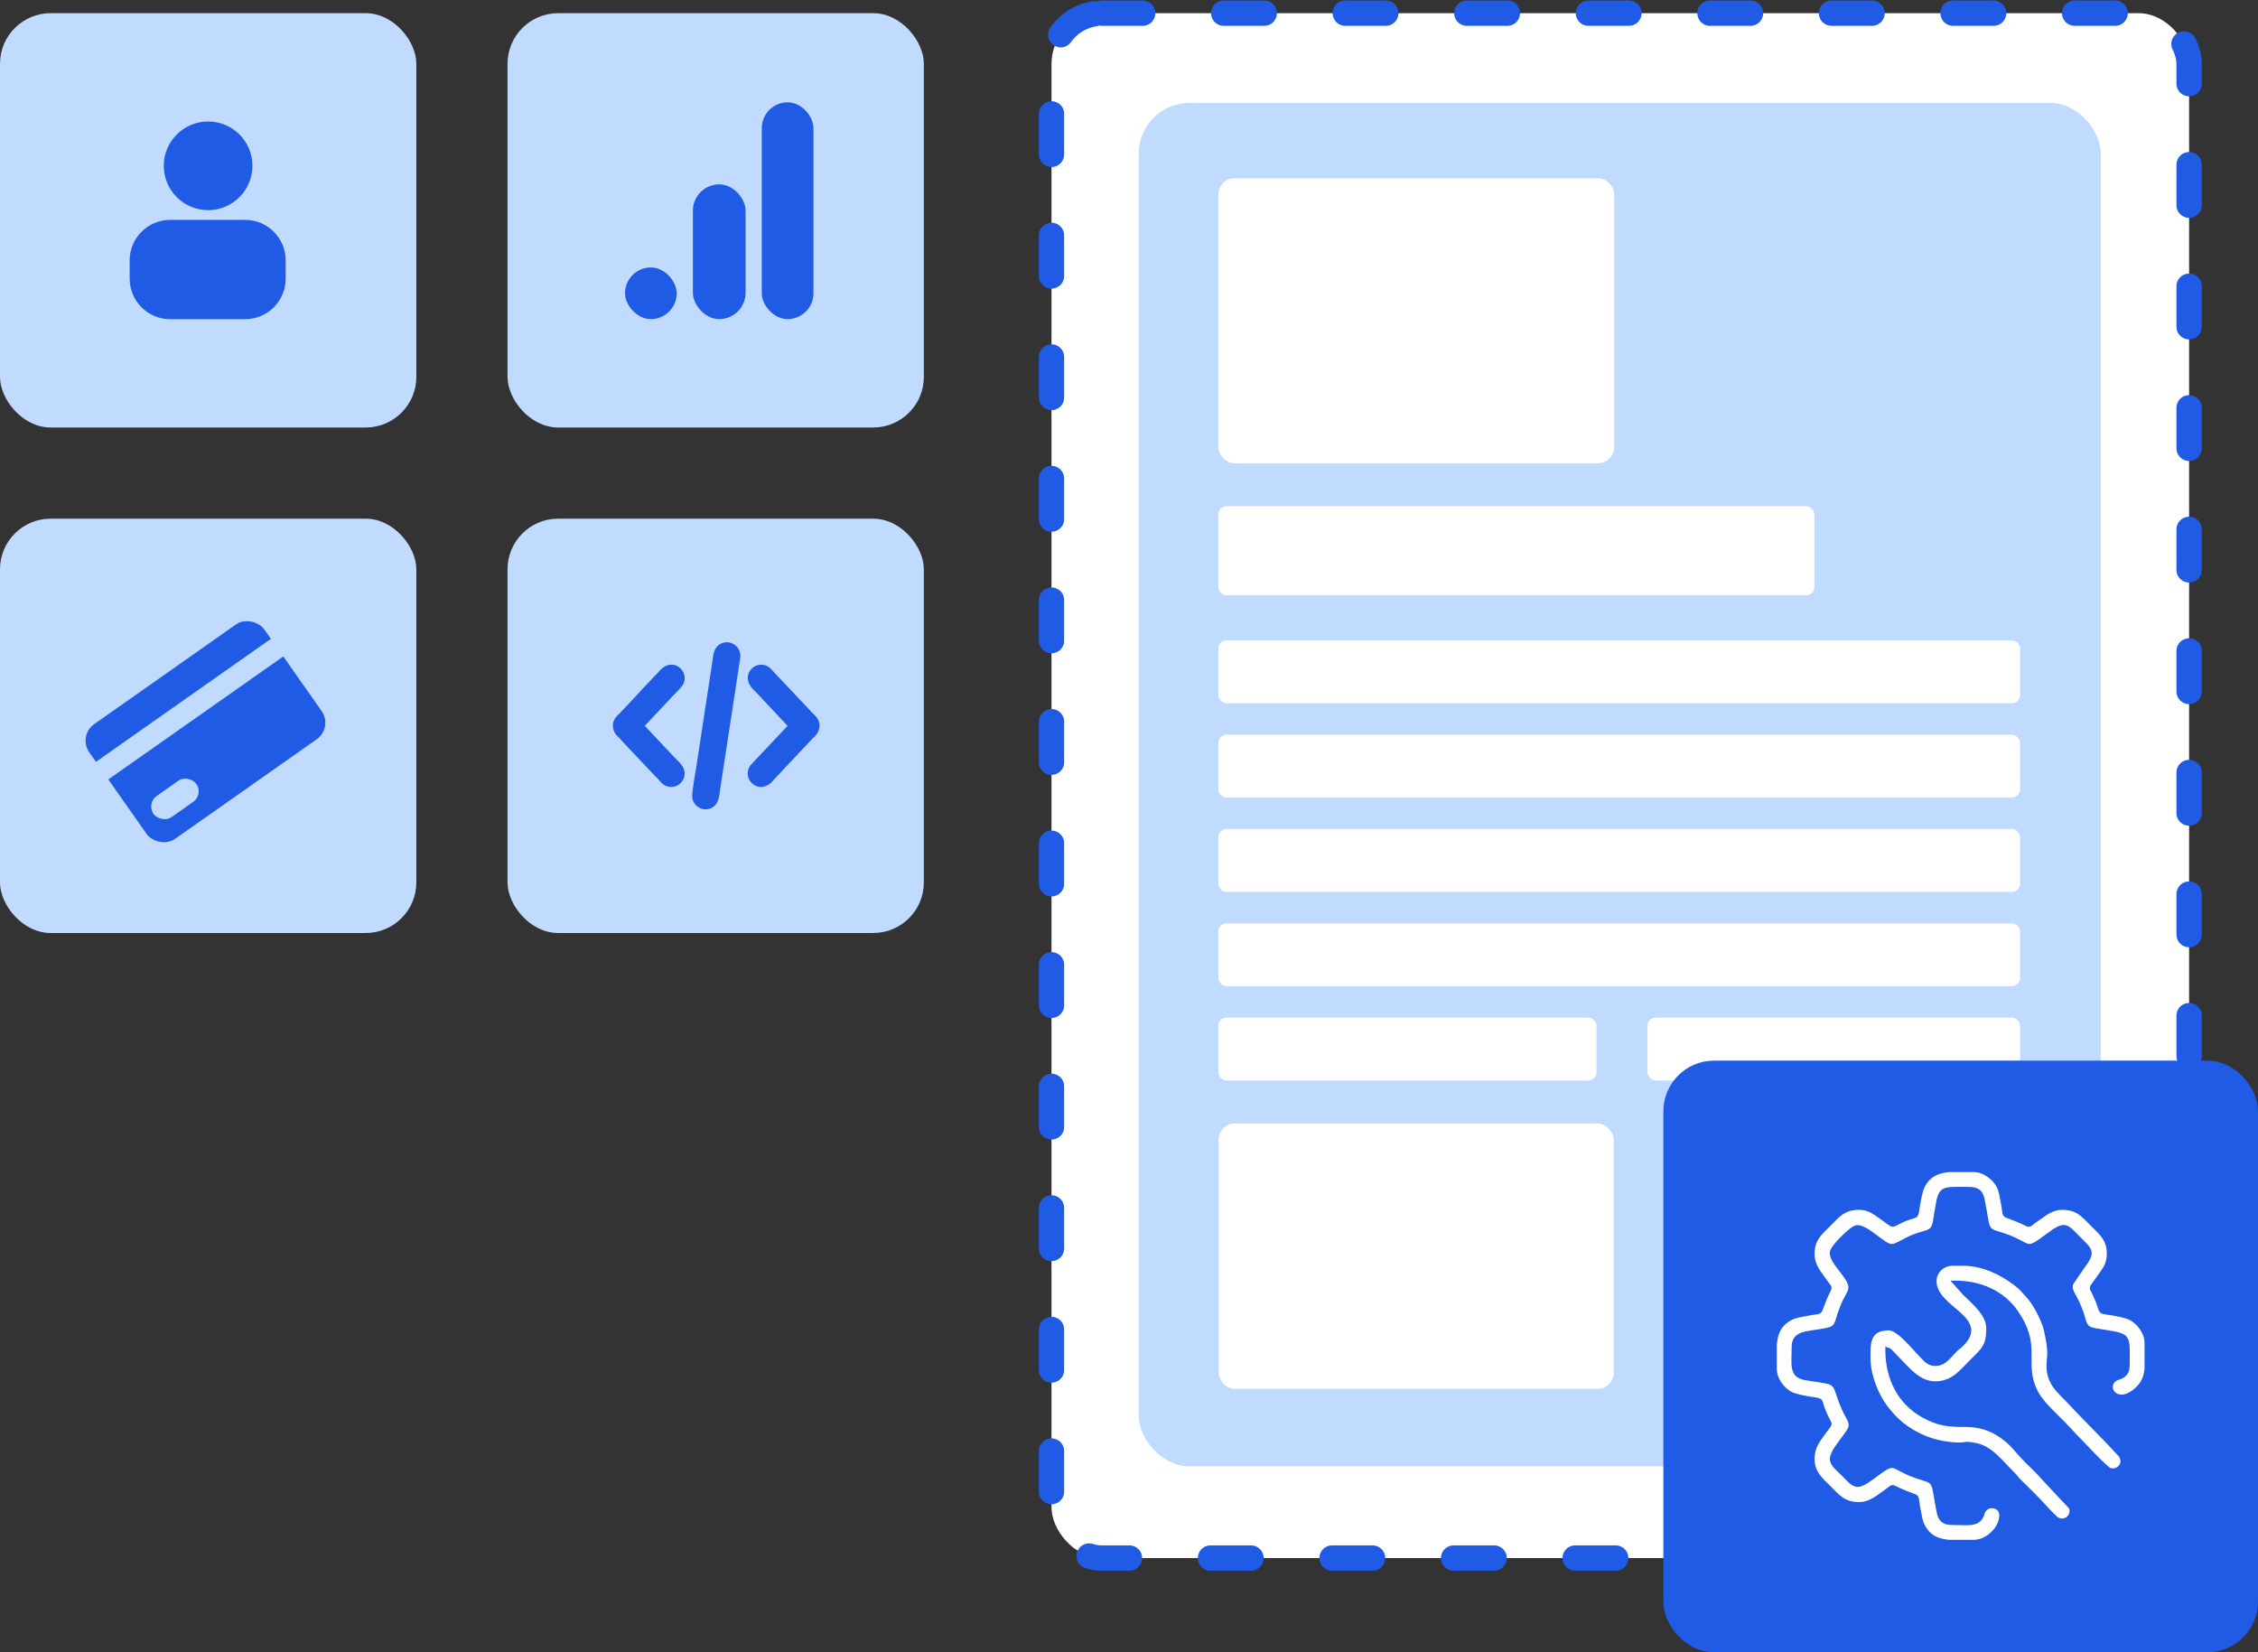
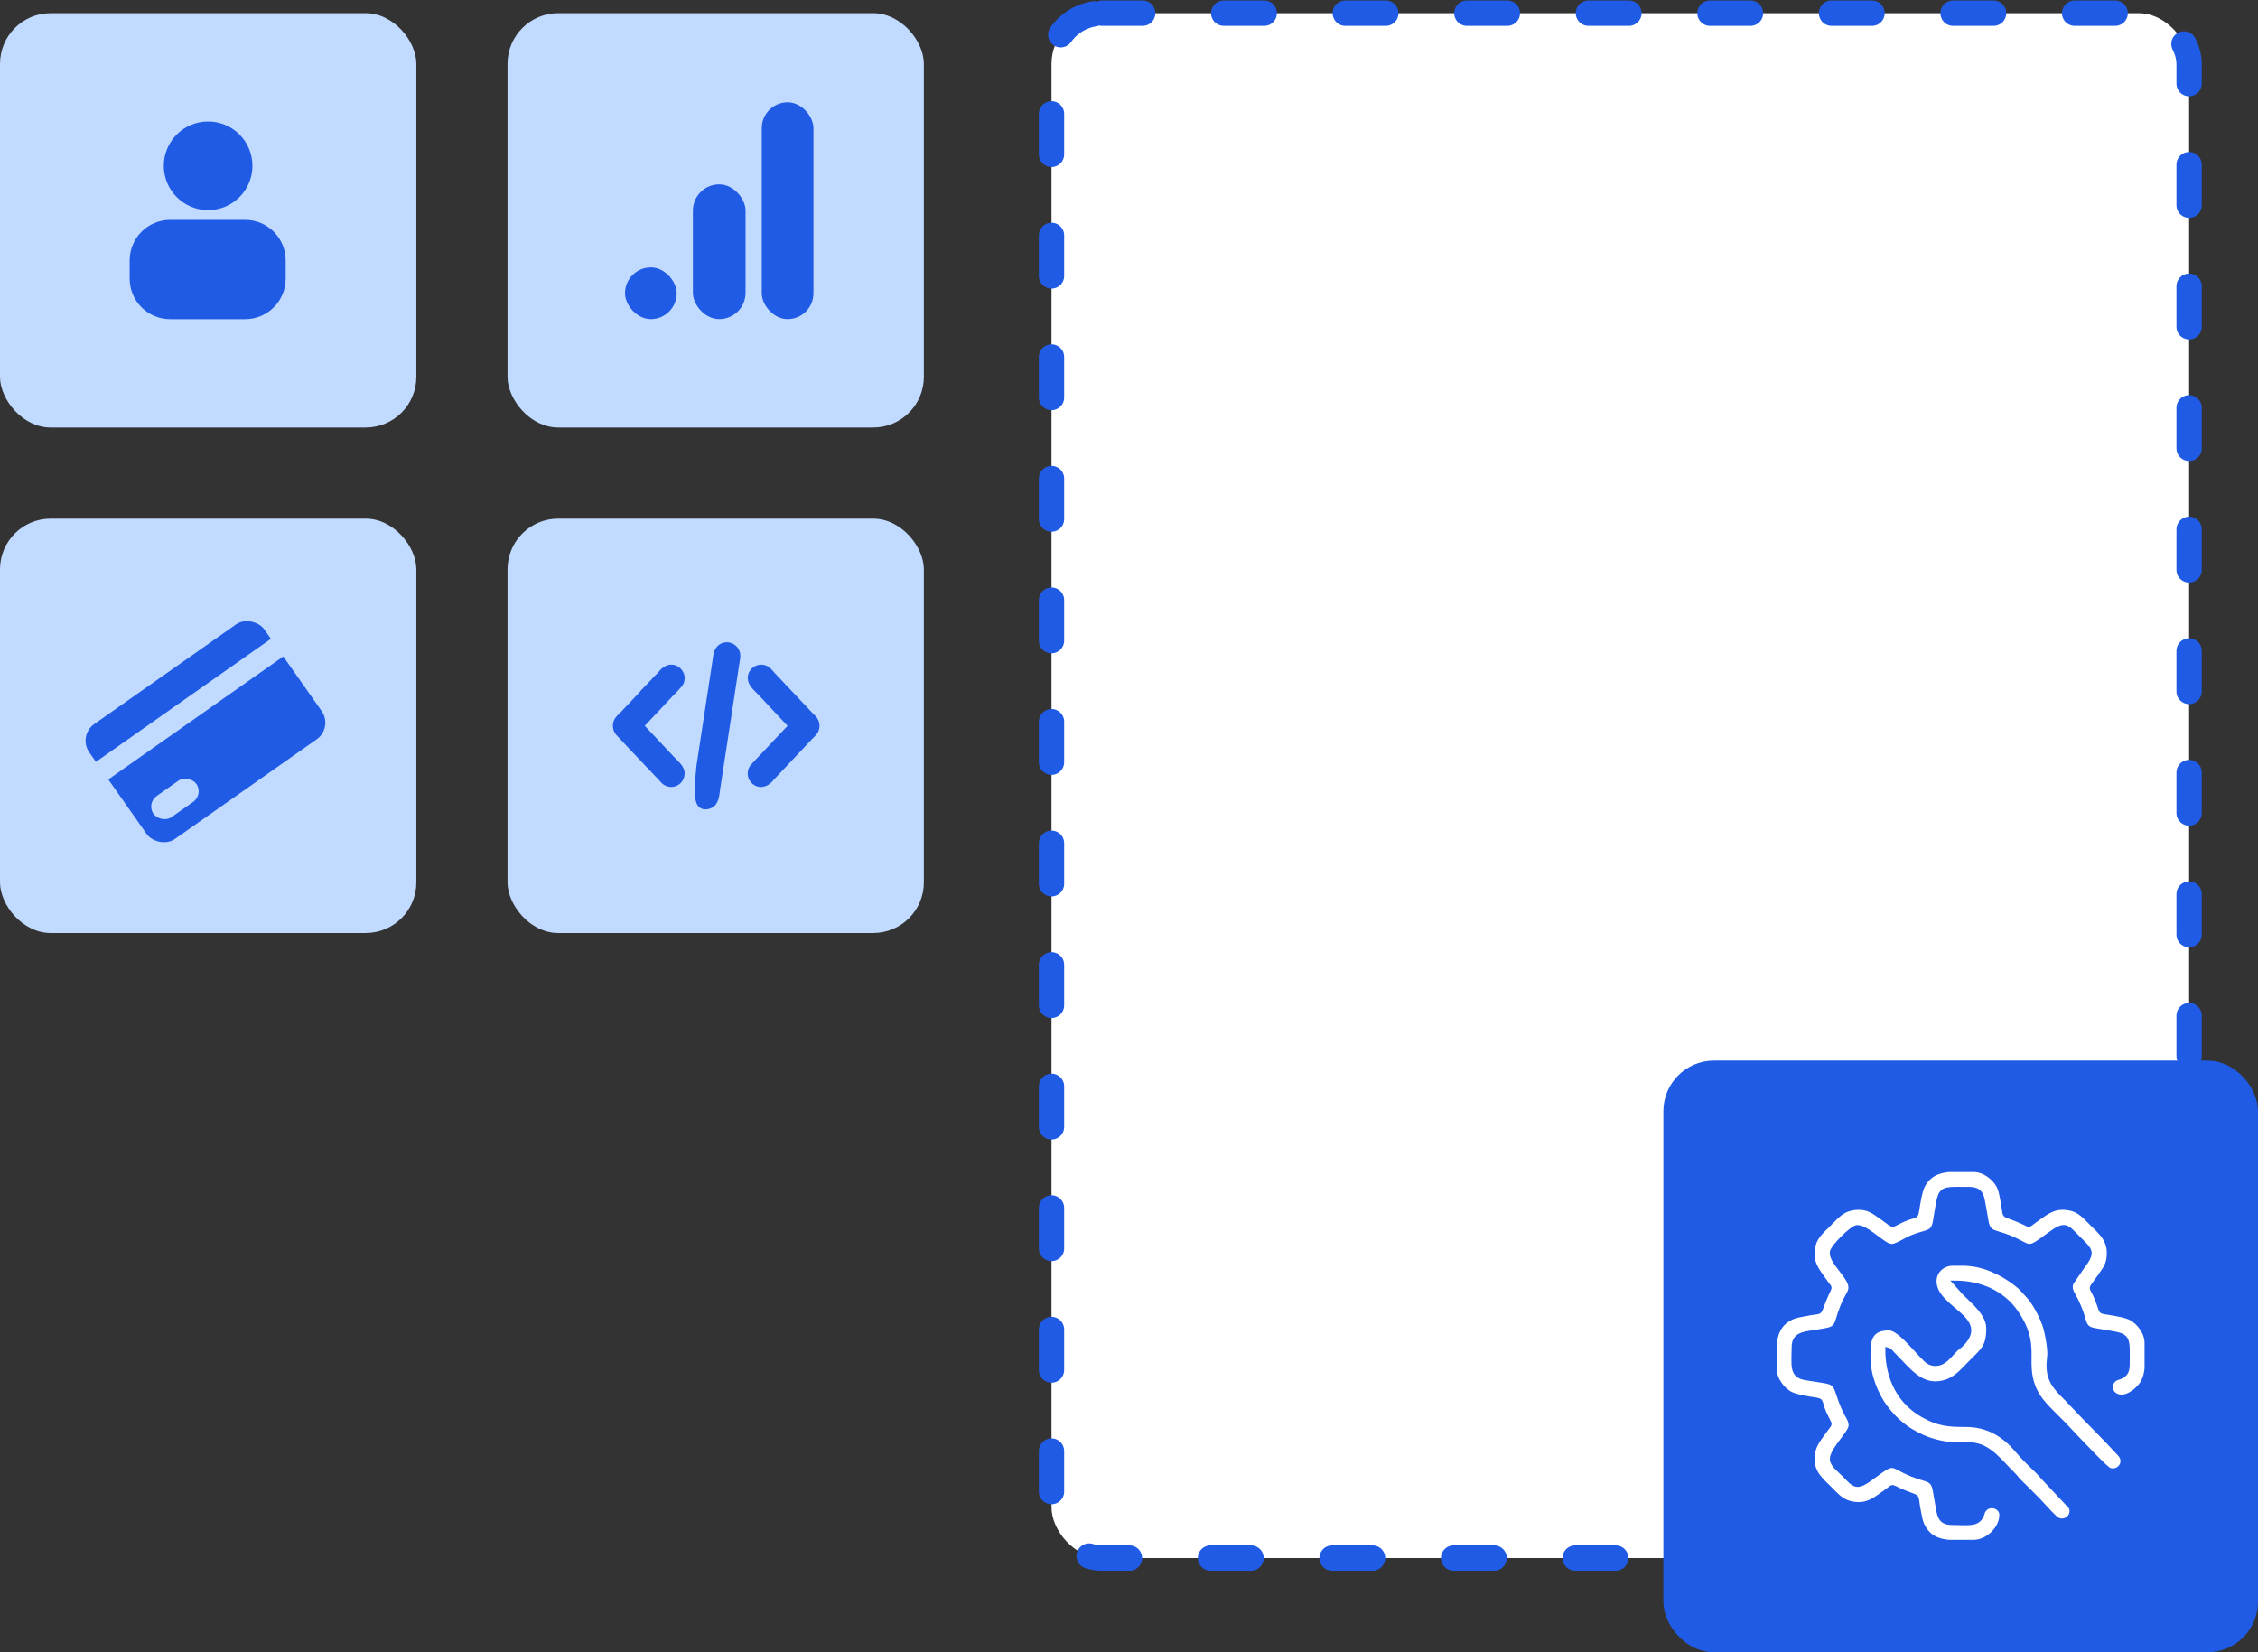
<svg xmlns="http://www.w3.org/2000/svg" width="2229" height="1631" viewBox="0 0 2229 1631" fill="none">
  <rect x="0" y="0" width="2229" height="1631" fill="#333333" stroke="none" />
  <rect x="1038" y="13" width="1123" height="1525" rx="50" fill="white" stroke="#205BE5" stroke-width="25" stroke-linecap="round" stroke-dasharray="40 80" />
-   <rect x="1124.09" y="101.569" width="949.704" height="1345.86" rx="50" fill="#C1DAFF" />
  <rect x="1202.69" y="911.431" width="791.42" height="62.069" rx="8" fill="white" />
  <rect x="1202.69" y="1004.53" width="373.332" height="62.069" rx="8" fill="white" />
  <rect x="1626.24" y="1004.53" width="367.874" height="62.069" rx="8" fill="white" />
  <rect x="1202.69" y="818.328" width="791.42" height="62.069" rx="8" fill="white" />
-   <rect x="1202.69" y="725.224" width="791.42" height="62.069" rx="8" fill="white" />
  <rect x="1202.69" y="632.121" width="791.42" height="62.069" rx="8" fill="white" />
  <rect x="1202.69" y="499.707" width="588.38" height="87.931" rx="8" fill="white" />
-   <rect x="1202.69" y="175.914" width="390.798" height="281.379" rx="16" fill="white" />
  <rect x="1203" y="1109" width="390" height="262" rx="16" fill="white" />
  <rect x="1652" y="1057" width="567" height="564" rx="40" fill="#205BE5" stroke="#205BE5" stroke-width="20" />
  <rect x="501" y="13" width="411" height="409" rx="50" fill="#C1DAFF" />
  <rect y="13" width="411" height="409" rx="50" fill="#C1DAFF" />
  <rect y="512" width="411" height="409" rx="50" fill="#C1DAFF" />
  <rect x="501" y="512" width="411" height="409" rx="50" fill="#C1DAFF" />
  <path d="M161.688 163.688C161.688 139.525 181.275 119.938 205.438 119.938V119.938C229.6 119.938 249.188 139.525 249.188 163.688V163.688C249.188 187.85 229.6 207.438 205.438 207.438V207.438C181.275 207.438 161.688 187.85 161.688 163.688V163.688Z" fill="#205BE5" />
  <path d="M128 257.062C128 234.971 145.909 217.062 168 217.062H242C264.091 217.062 282 234.971 282 257.063V275.063C282 297.154 264.091 315.062 242 315.062H168C145.909 315.062 128 297.154 128 275.062V257.062Z" fill="#205BE5" />
-   <path fill-rule="evenodd" clip-rule="evenodd" d="M696.125 792.965C704.399 792.965 704.017 784.036 704.961 778.176L711.235 737.2C712.318 730.682 713.437 723.24 714.391 716.732L723.762 655.228C724.215 652.077 725.29 647.992 724.547 645.304C722.895 639.333 713.951 637.5 710.855 644.571C709.957 646.622 709.491 651.949 709.039 654.755L693.391 757.232C692.742 761.683 688.509 784.214 689.453 787.627C690.11 790 693.025 792.965 696.125 792.965ZM744.125 669.215C744.125 674.166 749.943 678.107 753.591 682.25L780.236 710.73C781.986 712.823 784.285 714.278 785.75 716.466L769.719 733.434C767.703 735.449 766.298 737.232 764.281 739.247L748.25 756.215C746.365 758.685 744.125 759.433 744.125 763.716C744.125 769.142 751.844 775.507 759.125 765.965L797.648 724.989C800.436 722.093 803 720.764 803 716.09C803 712.454 799.796 710.11 797.837 708.129L759.611 667.605C757.765 665.397 755.412 662.09 751.625 662.09C747.602 662.09 744.125 665.217 744.125 669.215ZM611 716.09C611 720.615 613.406 722.014 616.163 724.802C617.353 726.003 617.879 726.925 619.155 728.186L651.219 762.122C652.373 763.272 653.539 764.305 654.591 765.5C656.725 767.922 658.356 770.84 662.75 770.84C666.507 770.84 669.875 767.639 669.875 763.341C669.875 758.965 663.577 754.279 660.409 750.681L628.25 716.466L660.409 682.25C662.177 680.242 664.169 678.787 665.75 676.716C667.635 674.245 669.875 673.497 669.875 669.215C669.875 664.328 662.588 656.988 654.716 667.182C652.785 669.684 650.368 671.307 648.342 673.932L636.964 685.804C636.216 686.613 636.17 686.882 635.466 687.681L616.351 707.942C614.354 710.017 611 712.354 611 716.09Z" fill="#205BE5" stroke="#205BE5" stroke-width="12" />
+   <path fill-rule="evenodd" clip-rule="evenodd" d="M696.125 792.965C704.399 792.965 704.017 784.036 704.961 778.176L711.235 737.2C712.318 730.682 713.437 723.24 714.391 716.732L723.762 655.228C724.215 652.077 725.29 647.992 724.547 645.304C722.895 639.333 713.951 637.5 710.855 644.571C709.957 646.622 709.491 651.949 709.039 654.755L693.391 757.232C690.11 790 693.025 792.965 696.125 792.965ZM744.125 669.215C744.125 674.166 749.943 678.107 753.591 682.25L780.236 710.73C781.986 712.823 784.285 714.278 785.75 716.466L769.719 733.434C767.703 735.449 766.298 737.232 764.281 739.247L748.25 756.215C746.365 758.685 744.125 759.433 744.125 763.716C744.125 769.142 751.844 775.507 759.125 765.965L797.648 724.989C800.436 722.093 803 720.764 803 716.09C803 712.454 799.796 710.11 797.837 708.129L759.611 667.605C757.765 665.397 755.412 662.09 751.625 662.09C747.602 662.09 744.125 665.217 744.125 669.215ZM611 716.09C611 720.615 613.406 722.014 616.163 724.802C617.353 726.003 617.879 726.925 619.155 728.186L651.219 762.122C652.373 763.272 653.539 764.305 654.591 765.5C656.725 767.922 658.356 770.84 662.75 770.84C666.507 770.84 669.875 767.639 669.875 763.341C669.875 758.965 663.577 754.279 660.409 750.681L628.25 716.466L660.409 682.25C662.177 680.242 664.169 678.787 665.75 676.716C667.635 674.245 669.875 673.497 669.875 669.215C669.875 664.328 662.588 656.988 654.716 667.182C652.785 669.684 650.368 671.307 648.342 673.932L636.964 685.804C636.216 686.613 636.17 686.882 635.466 687.681L616.351 707.942C614.354 710.017 611 712.354 611 716.09Z" fill="#205BE5" stroke="#205BE5" stroke-width="12" />
  <mask id="path-20-inside-1_20_176" fill="white">
    <path fill-rule="evenodd" clip-rule="evenodd" d="M1835.15 1192.27C1819.81 1192.27 1814.07 1200.09 1805.58 1208.58C1797.09 1217.07 1789.27 1222.81 1789.27 1238.15C1789.27 1249.15 1795.79 1256.17 1801.88 1264.96C1808.75 1274.87 1806.9 1265.62 1797.66 1291.69C1795.93 1296.58 1794.99 1294.72 1783.6 1296.99C1777.74 1298.15 1772.45 1298.76 1767.74 1301.2C1756.32 1307.11 1752.89 1316.4 1752 1327.2V1351.4C1752 1362 1760.16 1371.67 1767.27 1375.56C1772.49 1378.42 1784.95 1380.4 1791.55 1381.38C1800.37 1382.7 1794.97 1382.95 1803.12 1399.2C1807.23 1407.39 1807.18 1404.57 1802.18 1411.62C1794.9 1421.85 1789.27 1427.79 1789.27 1440.29C1789.27 1454.11 1798.45 1461.29 1805.58 1468.42C1814.07 1476.91 1819.81 1484.73 1835.15 1484.73C1846.15 1484.73 1853.17 1478.21 1861.96 1472.12C1871.87 1465.25 1862.62 1467.1 1888.69 1476.34C1893.58 1478.07 1891.72 1479.01 1893.99 1490.4C1895.17 1496.32 1895.74 1501.46 1898.2 1506.25C1904.07 1517.68 1913.37 1521.11 1924.17 1522H1948.4C1961.8 1522 1975.64 1508.91 1975.64 1495.48C1975.64 1487.35 1965.03 1484.03 1959.62 1489.5C1957.08 1492.07 1957.7 1493.08 1956.3 1496.2C1951.99 1505.79 1942.05 1503.36 1926.9 1503.36C1918.33 1503.36 1915.14 1499.73 1913.68 1492.21C1912.28 1485 1911.31 1478.79 1910.01 1471.51C1907.49 1457.46 1901.38 1462.86 1880.3 1452.48C1866.18 1445.54 1868.62 1443.27 1848.66 1458.1C1832 1470.47 1831.17 1466.77 1819.2 1454.8C1815.93 1451.53 1809.26 1446.46 1808.42 1441.4C1807.09 1433.42 1821.63 1419.19 1825.82 1410.87C1828.93 1404.69 1824.54 1399.85 1821.52 1393.7C1818.91 1388.4 1816.63 1382.44 1814.62 1376.23C1810.03 1361.99 1808.45 1365.08 1781.79 1360.32C1767.83 1357.83 1770.64 1347.01 1770.64 1329.9C1770.64 1314.92 1783.28 1316.74 1802.48 1313C1816.61 1310.26 1810.94 1304.78 1821.52 1283.3C1822.76 1280.78 1824.76 1277.5 1825.72 1275.3C1829.12 1267.57 1822.86 1261.02 1815.9 1251.66C1813.13 1247.92 1807.48 1241.23 1808.42 1235.6C1809.24 1230.64 1827.64 1212.24 1832.6 1211.42C1840.58 1210.09 1854.81 1224.63 1863.13 1228.82C1866.24 1230.39 1868.97 1230.19 1872.3 1228.72C1880.95 1224.92 1883.91 1221.56 1897.81 1217.67C1905.66 1215.47 1908.64 1214.27 1910.12 1205.6C1916.07 1170.78 1912.28 1173.64 1944.1 1173.64C1952.67 1173.64 1955.86 1177.27 1957.32 1184.79C1958.72 1192 1959.69 1198.21 1960.99 1205.49C1963.51 1219.54 1969.62 1214.14 1990.7 1224.52C2004.82 1231.46 2002.38 1233.73 2022.34 1218.9C2039 1206.53 2039.83 1210.23 2051.8 1222.2C2064.63 1235.03 2066.94 1235.71 2055.1 1251.66L2045.18 1266.13C2042.07 1272.31 2046.46 1277.15 2049.48 1283.3C2051.91 1288.23 2054.68 1294.89 2056.33 1300.81C2058.53 1308.66 2059.73 1311.64 2068.4 1313.12C2103.22 1319.07 2100.36 1315.28 2100.36 1347.1C2100.36 1354.16 2098.11 1357.09 2093.2 1359.3C2090.38 1360.56 2089.22 1360.15 2086.86 1362.27C2076.87 1371.27 2091.55 1389.55 2110.95 1369.88C2116.26 1364.5 2118.3 1358.13 2119 1350.91V1325.6C2119 1315 2110.84 1305.33 2103.73 1301.44C2098.51 1298.58 2086.05 1296.6 2079.45 1295.62C2071.31 1294.4 2075.8 1294.87 2067.87 1277.81C2063.38 1268.15 2062.68 1275.03 2077.01 1253.5C2080.31 1248.54 2081.73 1243.89 2081.73 1236.71C2081.73 1222.89 2072.55 1215.71 2065.42 1208.58C2056.93 1200.09 2051.19 1192.27 2035.85 1192.27C2024.85 1192.27 2017.83 1198.79 2009.04 1204.88C1999.13 1211.75 2008.38 1209.9 1982.31 1200.66C1977.42 1198.93 1979.28 1197.99 1977.01 1186.6C1975.85 1180.74 1975.24 1175.45 1972.8 1170.74C1969.05 1163.49 1959.23 1155 1948.4 1155H1924.13C1913.57 1155.88 1904.48 1159.24 1898.44 1170.27C1895.58 1175.49 1893.6 1187.95 1892.62 1194.55C1891.3 1203.37 1891.05 1197.97 1874.8 1206.12C1865.43 1210.83 1871.22 1210.78 1850.5 1196.99C1846.55 1194.36 1841.42 1192.27 1835.15 1192.27ZM1909.69 1264.67C1909.69 1292.56 1964.68 1301.17 1935.33 1328.29C1933.49 1329.99 1932.51 1330.37 1930.65 1332.21C1923.84 1338.95 1919.54 1346.38 1910.41 1346.38C1903.96 1346.38 1901.06 1342.41 1897.69 1339.04C1888.78 1330.13 1874.34 1311.26 1864.54 1311.26C1843.32 1311.26 1844.47 1327.27 1844.47 1340.65C1844.47 1357.53 1852.24 1376.9 1861.36 1388.98C1871.47 1402.38 1882.32 1411.33 1897.98 1418.31C1907.86 1422.71 1920.86 1425.95 1934.78 1425.95C1941.18 1425.95 1938.25 1424.25 1949.55 1426.23C1964.93 1428.94 1974.74 1442.74 1987.29 1455.16C1989.24 1457.09 1989.65 1457.67 1991.3 1459.75C1992.68 1461.46 1993.94 1462.53 1995.53 1464.12C2001.29 1469.87 2006.76 1475.1 2012.39 1480.95C2018.25 1487.04 2021.04 1490.74 2028.83 1498.2C2036.21 1505.26 2048.04 1497.76 2044.19 1487.89L2019.9 1461.97C2016.73 1458.81 2014.84 1456.16 2011.66 1453.01C2004.73 1446.11 1997.43 1439.35 1991.2 1431.9C1978.13 1416.27 1961.88 1406.57 1940.52 1406.6C1923.56 1406.62 1913.67 1405.81 1898.71 1397.51C1875.8 1384.81 1863.1 1361.63 1863.1 1332.05C1865.87 1332.79 1867.12 1334.99 1869.02 1336.89C1884.94 1352.86 1896.47 1369.94 1918.56 1364.57C1930.36 1361.71 1937.25 1352.88 1944.64 1345.49C1957.69 1332.44 1962.74 1329.21 1962.74 1311.26C1962.74 1297.42 1949.09 1286.41 1939.26 1276.68L1929.77 1266.1C1954.82 1266.1 1976.86 1275.86 1990.27 1295.2C2012.59 1327.37 1997.45 1342.55 2007.27 1368.51C2011.35 1379.31 2018.71 1386.94 2026.35 1394.59C2030.23 1398.47 2033.58 1401.83 2037.47 1405.7L2048.57 1417.53C2053.75 1422.7 2078.65 1449.64 2082.56 1450.95C2091.39 1453.92 2099.9 1443.73 2092.31 1435.43C2075.86 1417.47 2058.23 1400.58 2041.42 1382.4C2033.46 1373.79 2022.23 1365.91 2022.23 1348.54C2022.23 1343.77 2022.75 1341.51 2022.97 1337.77C2023.39 1330.48 2020.48 1314.36 2018.03 1307.58C2014.58 1298.07 2008.06 1285.44 2000.92 1278.1C1996.28 1273.35 1996.05 1271.93 1989.27 1266.81C1975.41 1256.32 1957.41 1247.47 1937.65 1247.47H1927.62C1917.81 1247.47 1909.69 1254.91 1909.69 1264.67Z" />
  </mask>
  <path fill-rule="evenodd" clip-rule="evenodd" d="M1835.15 1192.27C1819.81 1192.27 1814.07 1200.09 1805.58 1208.58C1797.09 1217.07 1789.27 1222.81 1789.27 1238.15C1789.27 1249.15 1795.79 1256.17 1801.88 1264.96C1808.75 1274.87 1806.9 1265.62 1797.66 1291.69C1795.93 1296.58 1794.99 1294.72 1783.6 1296.99C1777.74 1298.15 1772.45 1298.76 1767.74 1301.2C1756.32 1307.11 1752.89 1316.4 1752 1327.2V1351.4C1752 1362 1760.16 1371.67 1767.27 1375.56C1772.49 1378.42 1784.95 1380.4 1791.55 1381.38C1800.37 1382.7 1794.97 1382.95 1803.12 1399.2C1807.23 1407.39 1807.18 1404.57 1802.18 1411.62C1794.9 1421.85 1789.27 1427.79 1789.27 1440.29C1789.27 1454.11 1798.45 1461.29 1805.58 1468.42C1814.07 1476.91 1819.81 1484.73 1835.15 1484.73C1846.15 1484.73 1853.17 1478.21 1861.96 1472.12C1871.87 1465.25 1862.62 1467.1 1888.69 1476.34C1893.58 1478.07 1891.72 1479.01 1893.99 1490.4C1895.17 1496.32 1895.74 1501.46 1898.2 1506.25C1904.07 1517.68 1913.37 1521.11 1924.17 1522H1948.4C1961.8 1522 1975.64 1508.91 1975.64 1495.48C1975.64 1487.35 1965.03 1484.03 1959.62 1489.5C1957.08 1492.07 1957.7 1493.08 1956.3 1496.2C1951.99 1505.79 1942.05 1503.36 1926.9 1503.36C1918.33 1503.36 1915.14 1499.73 1913.68 1492.21C1912.28 1485 1911.31 1478.79 1910.01 1471.51C1907.49 1457.46 1901.38 1462.86 1880.3 1452.48C1866.18 1445.54 1868.62 1443.27 1848.66 1458.1C1832 1470.47 1831.17 1466.77 1819.2 1454.8C1815.93 1451.53 1809.26 1446.46 1808.42 1441.4C1807.09 1433.42 1821.63 1419.19 1825.82 1410.87C1828.93 1404.69 1824.54 1399.85 1821.52 1393.7C1818.91 1388.4 1816.63 1382.44 1814.62 1376.23C1810.03 1361.99 1808.45 1365.08 1781.79 1360.32C1767.83 1357.83 1770.64 1347.01 1770.64 1329.9C1770.64 1314.92 1783.28 1316.74 1802.48 1313C1816.61 1310.26 1810.94 1304.78 1821.52 1283.3C1822.76 1280.78 1824.76 1277.5 1825.72 1275.3C1829.12 1267.57 1822.86 1261.02 1815.9 1251.66C1813.13 1247.92 1807.48 1241.23 1808.42 1235.6C1809.24 1230.64 1827.64 1212.24 1832.6 1211.42C1840.58 1210.09 1854.81 1224.63 1863.13 1228.82C1866.24 1230.39 1868.97 1230.19 1872.3 1228.72C1880.95 1224.92 1883.91 1221.56 1897.81 1217.67C1905.66 1215.47 1908.64 1214.27 1910.12 1205.6C1916.07 1170.78 1912.28 1173.64 1944.1 1173.64C1952.67 1173.64 1955.86 1177.27 1957.32 1184.79C1958.72 1192 1959.69 1198.21 1960.99 1205.49C1963.51 1219.54 1969.62 1214.14 1990.7 1224.52C2004.82 1231.46 2002.38 1233.73 2022.34 1218.9C2039 1206.53 2039.83 1210.23 2051.8 1222.2C2064.63 1235.03 2066.94 1235.71 2055.1 1251.66L2045.18 1266.13C2042.07 1272.31 2046.46 1277.15 2049.48 1283.3C2051.91 1288.23 2054.68 1294.89 2056.33 1300.81C2058.53 1308.66 2059.73 1311.64 2068.4 1313.12C2103.22 1319.07 2100.36 1315.28 2100.36 1347.1C2100.36 1354.16 2098.11 1357.09 2093.2 1359.3C2090.38 1360.56 2089.22 1360.15 2086.86 1362.27C2076.87 1371.27 2091.55 1389.55 2110.95 1369.88C2116.26 1364.5 2118.3 1358.13 2119 1350.91V1325.6C2119 1315 2110.84 1305.33 2103.73 1301.44C2098.51 1298.58 2086.05 1296.6 2079.45 1295.62C2071.31 1294.4 2075.8 1294.87 2067.87 1277.81C2063.38 1268.15 2062.68 1275.03 2077.01 1253.5C2080.31 1248.54 2081.73 1243.89 2081.73 1236.71C2081.73 1222.89 2072.55 1215.71 2065.42 1208.58C2056.93 1200.09 2051.19 1192.27 2035.85 1192.27C2024.85 1192.27 2017.83 1198.79 2009.04 1204.88C1999.13 1211.75 2008.38 1209.9 1982.31 1200.66C1977.42 1198.93 1979.28 1197.99 1977.01 1186.6C1975.85 1180.74 1975.24 1175.45 1972.8 1170.74C1969.05 1163.49 1959.23 1155 1948.4 1155H1924.13C1913.57 1155.88 1904.48 1159.24 1898.44 1170.27C1895.58 1175.49 1893.6 1187.95 1892.62 1194.55C1891.3 1203.37 1891.05 1197.97 1874.8 1206.12C1865.43 1210.83 1871.22 1210.78 1850.5 1196.99C1846.55 1194.36 1841.42 1192.27 1835.15 1192.27ZM1909.69 1264.67C1909.69 1292.56 1964.68 1301.17 1935.33 1328.29C1933.49 1329.99 1932.51 1330.37 1930.65 1332.21C1923.84 1338.95 1919.54 1346.38 1910.41 1346.38C1903.96 1346.38 1901.06 1342.41 1897.69 1339.04C1888.78 1330.13 1874.34 1311.26 1864.54 1311.26C1843.32 1311.26 1844.47 1327.27 1844.47 1340.65C1844.47 1357.53 1852.24 1376.9 1861.36 1388.98C1871.47 1402.38 1882.32 1411.33 1897.98 1418.31C1907.86 1422.71 1920.86 1425.95 1934.78 1425.95C1941.18 1425.95 1938.25 1424.25 1949.55 1426.23C1964.93 1428.94 1974.74 1442.74 1987.29 1455.16C1989.24 1457.09 1989.65 1457.67 1991.3 1459.75C1992.68 1461.46 1993.94 1462.53 1995.53 1464.12C2001.29 1469.87 2006.76 1475.1 2012.39 1480.95C2018.25 1487.04 2021.04 1490.74 2028.83 1498.2C2036.21 1505.26 2048.04 1497.76 2044.19 1487.89L2019.9 1461.97C2016.73 1458.81 2014.84 1456.16 2011.66 1453.01C2004.73 1446.11 1997.43 1439.35 1991.2 1431.9C1978.13 1416.27 1961.88 1406.57 1940.52 1406.6C1923.56 1406.62 1913.67 1405.81 1898.71 1397.51C1875.8 1384.81 1863.1 1361.63 1863.1 1332.05C1865.87 1332.79 1867.12 1334.99 1869.02 1336.89C1884.94 1352.86 1896.47 1369.94 1918.56 1364.57C1930.36 1361.71 1937.25 1352.88 1944.64 1345.49C1957.69 1332.44 1962.74 1329.21 1962.74 1311.26C1962.74 1297.42 1949.09 1286.41 1939.26 1276.68L1929.77 1266.1C1954.82 1266.1 1976.86 1275.86 1990.27 1295.2C2012.59 1327.37 1997.45 1342.55 2007.27 1368.51C2011.35 1379.31 2018.71 1386.94 2026.35 1394.59C2030.23 1398.47 2033.58 1401.83 2037.47 1405.7L2048.57 1417.53C2053.75 1422.7 2078.65 1449.64 2082.56 1450.95C2091.39 1453.92 2099.9 1443.73 2092.31 1435.43C2075.86 1417.47 2058.23 1400.58 2041.42 1382.4C2033.46 1373.79 2022.23 1365.91 2022.23 1348.54C2022.23 1343.77 2022.75 1341.51 2022.97 1337.77C2023.39 1330.48 2020.48 1314.36 2018.03 1307.58C2014.58 1298.07 2008.06 1285.44 2000.92 1278.1C1996.28 1273.35 1996.05 1271.93 1989.27 1266.81C1975.41 1256.32 1957.41 1247.47 1937.65 1247.47H1927.62C1917.81 1247.47 1909.69 1254.91 1909.69 1264.67Z" fill="white" stroke="#205BE5" stroke-width="4" mask="url(#path-20-inside-1_20_176)" />
  <rect x="76.618" y="726.3" width="211.111" height="138.564" rx="20" transform="rotate(-35.104 76.618 726.3)" fill="#205BE5" />
  <rect x="144.259" y="793.053" width="51.622" height="25.503" rx="12.751" transform="rotate(-35.104 144.259 793.053)" fill="#C1DAFF" />
  <rect x="86.511" y="757.792" width="230.373" height="21.252" transform="rotate(-35.104 86.511 757.792)" fill="#C1DAFF" />
  <rect x="752" y="101" width="51" height="214" rx="25.5" fill="#205BE5" />
  <rect x="684" y="182" width="52" height="133" rx="26" fill="#205BE5" />
  <rect x="617" y="264" width="51" height="51" rx="25.5" fill="#205BE5" />
</svg>